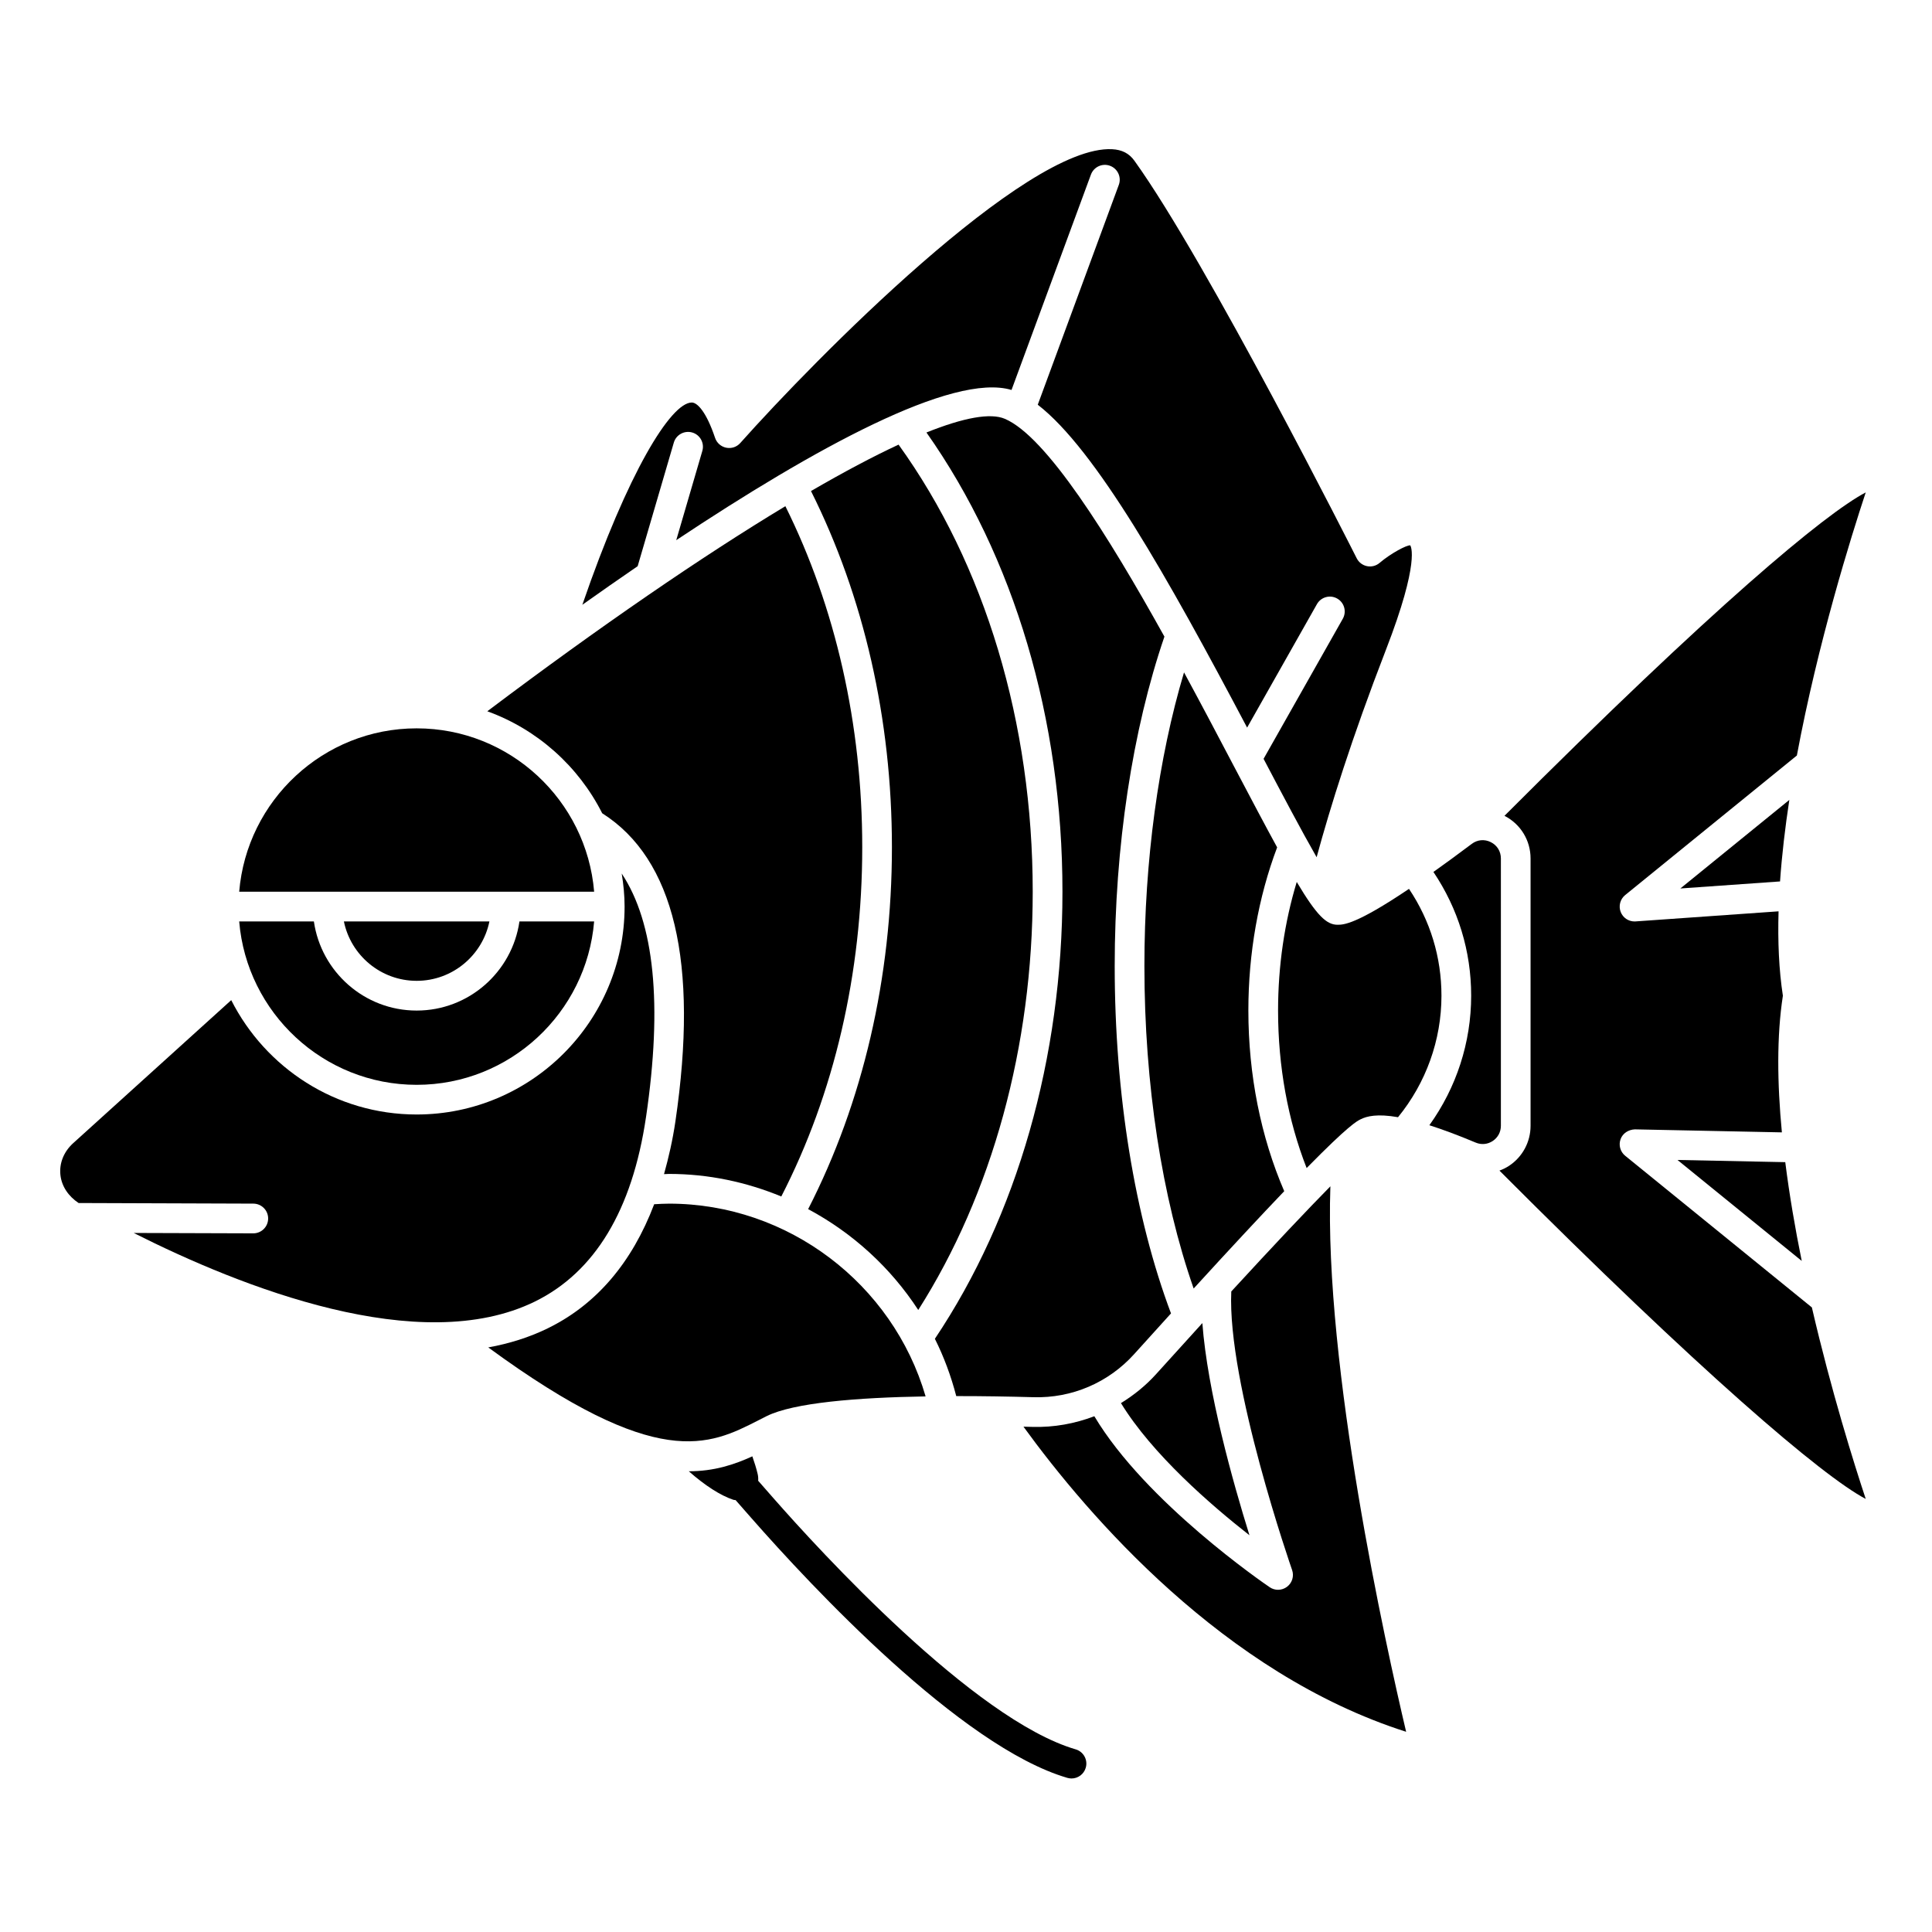
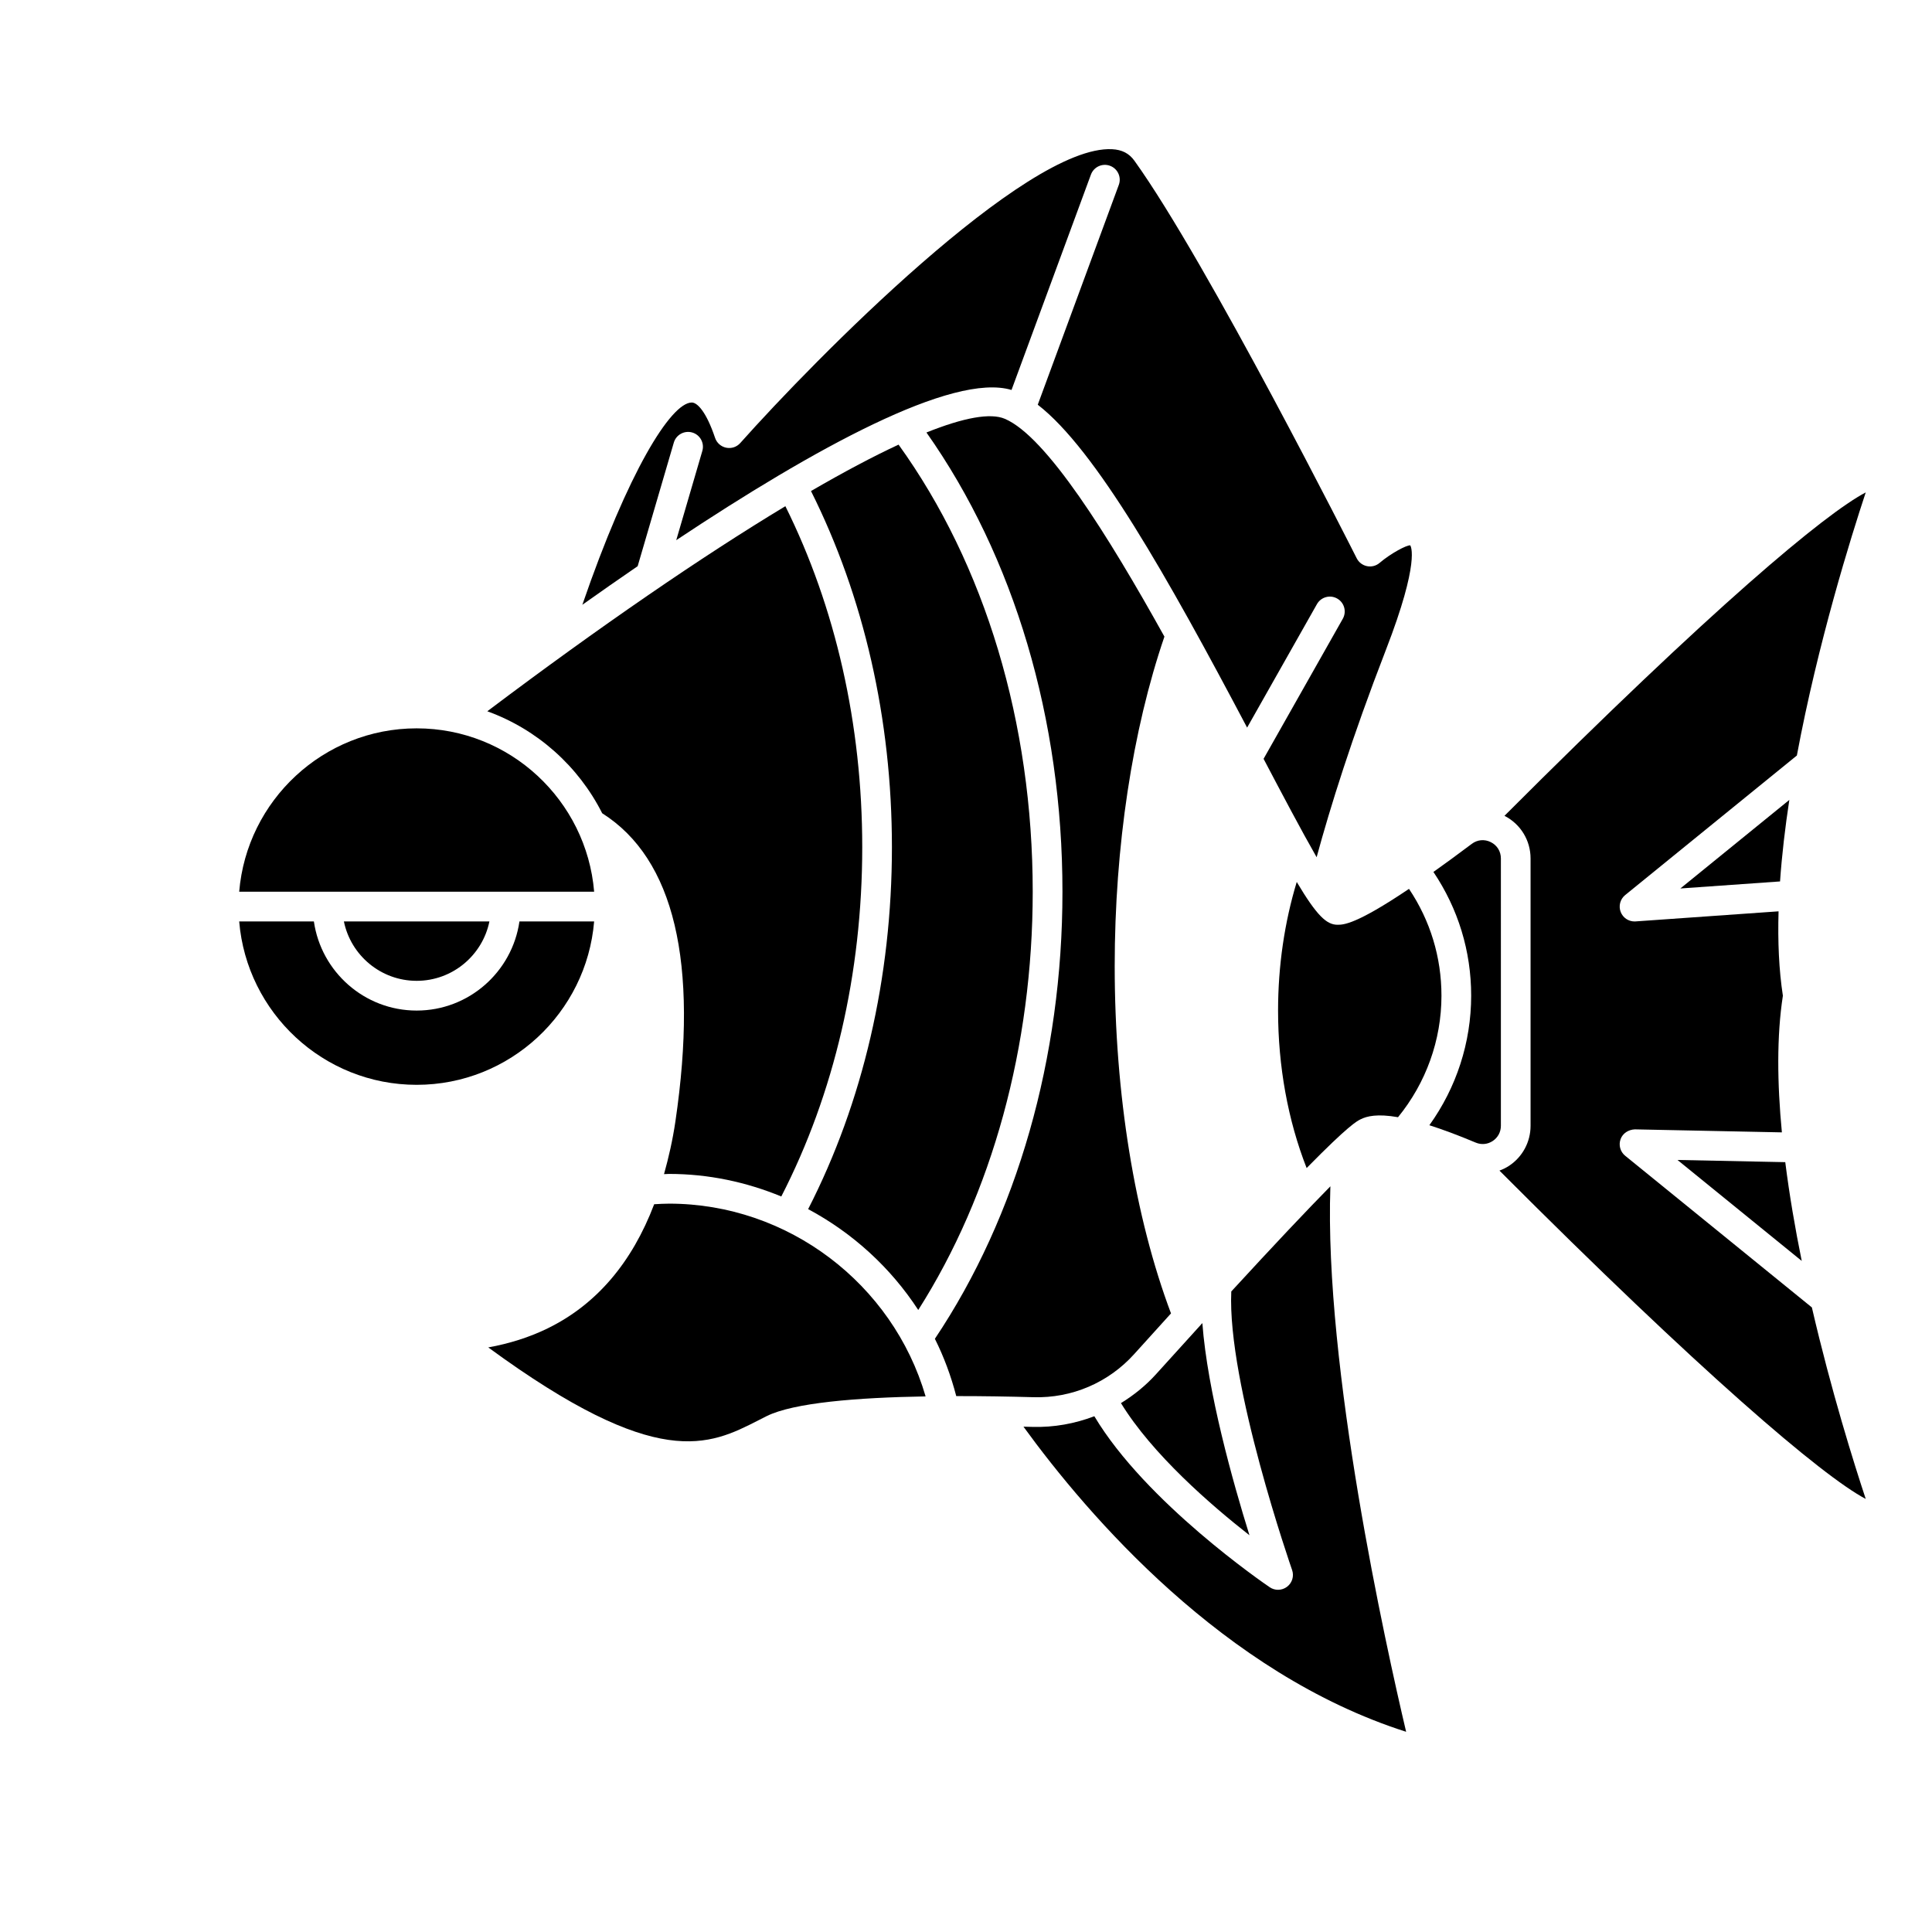
<svg xmlns="http://www.w3.org/2000/svg" fill="#000000" width="800px" height="800px" version="1.1" viewBox="144 144 512 512">
  <g>
-     <path d="m429.07 607.6c-27.023-7.906-68.098-52.898-80.039-66.5l-4.106-4.68c0.043-0.574 0.008-1.18-0.141-1.812-0.336-1.422-0.82-2.996-1.406-4.664-4.781 2.184-10.086 3.957-16.832 3.957h-0.008c4.32 3.801 8.371 6.414 11.816 7.562 0.207 0.07 0.391 0.047 0.59 0.082l4.164 4.746c15.766 17.953 55.48 60.59 83.746 68.863 0.371 0.105 0.738 0.16 1.105 0.16 1.703 0 3.273-1.113 3.773-2.832 0.617-2.082-0.574-4.269-2.664-4.883z" />
-     <path d="m474.83 411.8c0-15.172 2.648-30.062 7.625-43.238-3.043-5.562-6.746-12.551-11.352-21.309-4.051-7.703-8.57-16.301-13.324-25.062-6.789 22.711-10.5 49.938-10.5 77.805 0 31.383 4.644 61.391 13.051 85.477 10.215-11.18 18.031-19.551 24.004-25.797-6.199-14.359-9.504-30.832-9.504-47.875z" />
    <path d="m504.56 440.63c1.688-0.844 4.422-1.527 9.93-0.559 7.41-9.082 11.512-20.414 11.512-32.203 0-10.199-2.973-19.906-8.602-28.309-14.082 9.48-17.355 9.512-18.953 9.512-2.879 0-5.477-2.398-10.797-11.34-3.231 10.645-4.949 22.25-4.949 34.07 0 14.781 2.606 29.086 7.57 41.742 11.152-11.344 13.297-12.414 14.289-12.914z" />
-     <path d="m303.59 359.52c19.07 12.086 25.605 39.555 19.398 81.684-0.734 4.984-1.793 9.566-3.016 13.953 0.457-0.008 0.898-0.055 1.359-0.055 10.426 0 20.465 2.156 29.719 5.981 14-27.219 21.453-59.125 21.453-92.57 0-32.523-7.082-63.633-20.371-90.367-22.074 13.309-49.02 31.781-78.992 54.348 13.262 4.812 24.148 14.551 30.449 27.027z" />
+     <path d="m303.59 359.52c19.07 12.086 25.605 39.555 19.398 81.684-0.734 4.984-1.793 9.566-3.016 13.953 0.457-0.008 0.898-0.055 1.359-0.055 10.426 0 20.465 2.156 29.719 5.981 14-27.219 21.453-59.125 21.453-92.57 0-32.523-7.082-63.633-20.371-90.367-22.074 13.309-49.02 31.781-78.992 54.348 13.262 4.812 24.148 14.551 30.449 27.027" />
    <path d="m322.57 261.29c0.609-2.082 2.797-3.277 4.883-2.672 2.086 0.609 3.281 2.793 2.672 4.883l-6.914 23.652c36.426-24.219 73.262-44.484 88.852-39.809l21.043-57.074c0.75-2.039 3.023-3.09 5.055-2.336 2.043 0.75 3.086 3.016 2.336 5.055l-21.48 58.266c15.352 11.883 34.309 45.508 55.48 85.566l18.504-32.715c1.07-1.891 3.473-2.562 5.363-1.488 1.895 1.07 2.559 3.473 1.488 5.363l-20.992 37.117c4.856 9.234 9.984 18.957 14.059 26.074 3.57-13.121 9.289-31.531 18.363-54.961 9.141-23.602 6.562-27.535 6.445-27.691-0.984-0.082-5.137 2.117-8.125 4.656-0.918 0.785-2.148 1.102-3.328 0.859-1.184-0.238-2.191-1.008-2.734-2.086-0.395-0.785-39.582-78.477-58.922-105.37-1.395-1.938-3.269-2.902-5.906-3.039-22.891-1.145-78.883 55.809-98.539 77.871-0.934 1.047-2.352 1.523-3.727 1.234-1.375-0.281-2.496-1.27-2.945-2.602-2.316-6.91-4.703-9.375-6.172-9.375h-0.012c-5.539 0.051-16.914 18.465-28.992 53.609 4.801-3.414 9.711-6.84 14.66-10.234z" />
    <path d="m417.83 514.27c10.25 0.316 19.949-3.883 26.742-11.422 3.453-3.832 6.691-7.41 9.754-10.781-9.605-25.555-14.918-58.09-14.918-92.066 0-31.617 4.688-62.504 13.176-87.289-14.957-26.91-31.297-53.012-42.273-57.715-3.82-1.645-10.941-0.332-20.793 3.617 23.258 32.984 36.043 75.961 36.043 121.71 0 43.973-12.008 85.922-33.809 118.47 2.398 4.785 4.281 9.875 5.664 15.184 6.945-0.008 13.906 0.109 20.414 0.293z" />
    <path d="m475.12 550.86c-4.406-14.129-11.121-38.062-12.484-56.227-3.809 4.184-7.856 8.645-12.215 13.48-2.754 3.059-5.926 5.617-9.355 7.723 8.293 13.562 23.871 27.047 34.055 35.023z" />
    <path d="m254.42 403.93c9.5 0 17.453-6.773 19.281-15.742h-38.566c1.828 8.969 9.777 15.742 19.285 15.742z" />
    <path d="m358.92 274.13c13.992 27.934 21.449 60.441 21.449 94.383 0 34.59-7.711 67.645-22.203 95.918 11.773 6.293 21.859 15.484 29.18 26.73 19.59-30.793 30.336-69.871 30.336-110.84 0-44.75-12.621-86.664-35.551-118.49-6.797 3.156-14.586 7.293-23.211 12.301z" />
    <path d="m254.42 337.02c-24.715 0-45.02 19.094-47.031 43.297h94.066c-2.016-24.203-22.32-43.297-47.035-43.297z" />
    <path d="m621.48 478.16c-1.75-8.605-3.266-17.449-4.367-26.176l-28.562-0.582z" />
    <path d="m254.42 431.49c24.715 0 45.02-19.094 47.031-43.297h-19.793c-1.922 13.332-13.387 23.617-27.238 23.617-13.852 0-25.316-10.285-27.238-23.617h-19.793c2.008 24.203 22.316 43.297 47.031 43.297z" />
    <path d="m541.75 371.5c0-1.875-1-3.492-2.672-4.324-1.672-0.836-3.551-0.664-5.043 0.457-3.797 2.856-7.152 5.301-10.164 7.441 6.543 9.727 10.004 20.973 10.004 32.789 0 12.402-3.918 24.375-11.078 34.336 3.43 1.094 7.461 2.578 12.293 4.606 1.504 0.625 3.141 0.469 4.5-0.43 1.375-0.914 2.16-2.383 2.16-4.035z" />
    <path d="m615.73 377.59c0.492-7.059 1.352-14.324 2.461-21.605l-28.875 23.469z" />
    <path d="m574.69 450.29c-1.309-1.062-1.793-2.832-1.215-4.414 0.578-1.578 2.113-2.508 3.773-2.582l38.969 0.797c-1.242-13.004-1.391-25.492 0.266-36.215-1.055-6.84-1.375-14.406-1.145-22.363l-37.891 2.672c-0.09 0.008-0.184 0.012-0.277 0.012-1.605 0-3.062-0.98-3.66-2.488-0.629-1.598-0.152-3.422 1.176-4.504l45.504-36.988c5.566-29.855 14.355-57.957 18.25-69.719-10.777 5.648-40.418 30.34-95.738 85.703 4.266 2.184 6.914 6.5 6.914 11.305v70.848c0 4.266-2.121 8.227-5.676 10.586-0.812 0.539-1.68 0.953-2.57 1.285 53.07 53.195 85.48 80.902 97.07 87.012-3.055-9.223-9.117-28.484-14.273-50.75z" />
-     <path d="m315.2 440.05c4.41-29.914 2.219-51.516-6.438-64.555 0.461 2.859 0.762 5.769 0.762 8.754 0 30.387-24.719 55.105-55.105 55.105-21.461 0-40.047-12.355-49.141-30.305l-41.883 37.902c-2.496 2.258-3.727 5.332-3.383 8.441 0.332 2.988 2.106 5.625 4.824 7.422l46.301 0.16c2.172 0.008 3.934 1.773 3.926 3.949-0.008 2.168-1.766 3.926-3.938 3.926h-0.012l-31.68-0.102c28.551 14.402 75.82 33.105 106.28 18.195 15.934-7.805 25.855-24.25 29.484-48.895z" />
    <path d="m345.04 520.37 2.074-1.055c7.188-3.594 24.047-4.949 42.18-5.254-8.691-29.863-36.504-51.082-67.969-51.082-1.336 0-2.644 0.082-3.961 0.156-5.883 15.465-15.27 26.547-28.203 32.883-4.949 2.422-10.242 4.055-15.766 5.062 44.918 32.902 58.504 26 71.645 19.289z" />
    <path d="m496.56 458.39c-6.094 6.195-14.688 15.273-26.258 27.859-1.105 24.312 15.941 73.32 16.117 73.82 0.562 1.602 0.031 3.387-1.316 4.422-0.703 0.543-1.555 0.82-2.402 0.82-0.77 0-1.543-0.223-2.207-0.676-1.391-0.941-32.855-22.48-46.484-45.32-5.16 1.969-10.703 2.988-16.402 2.824-0.809-0.023-1.582-0.035-2.379-0.055 17.141 23.582 53.086 65.457 101.41 80.855-5.328-22.598-21.758-96.598-20.074-144.55z" />
  </g>
</svg>